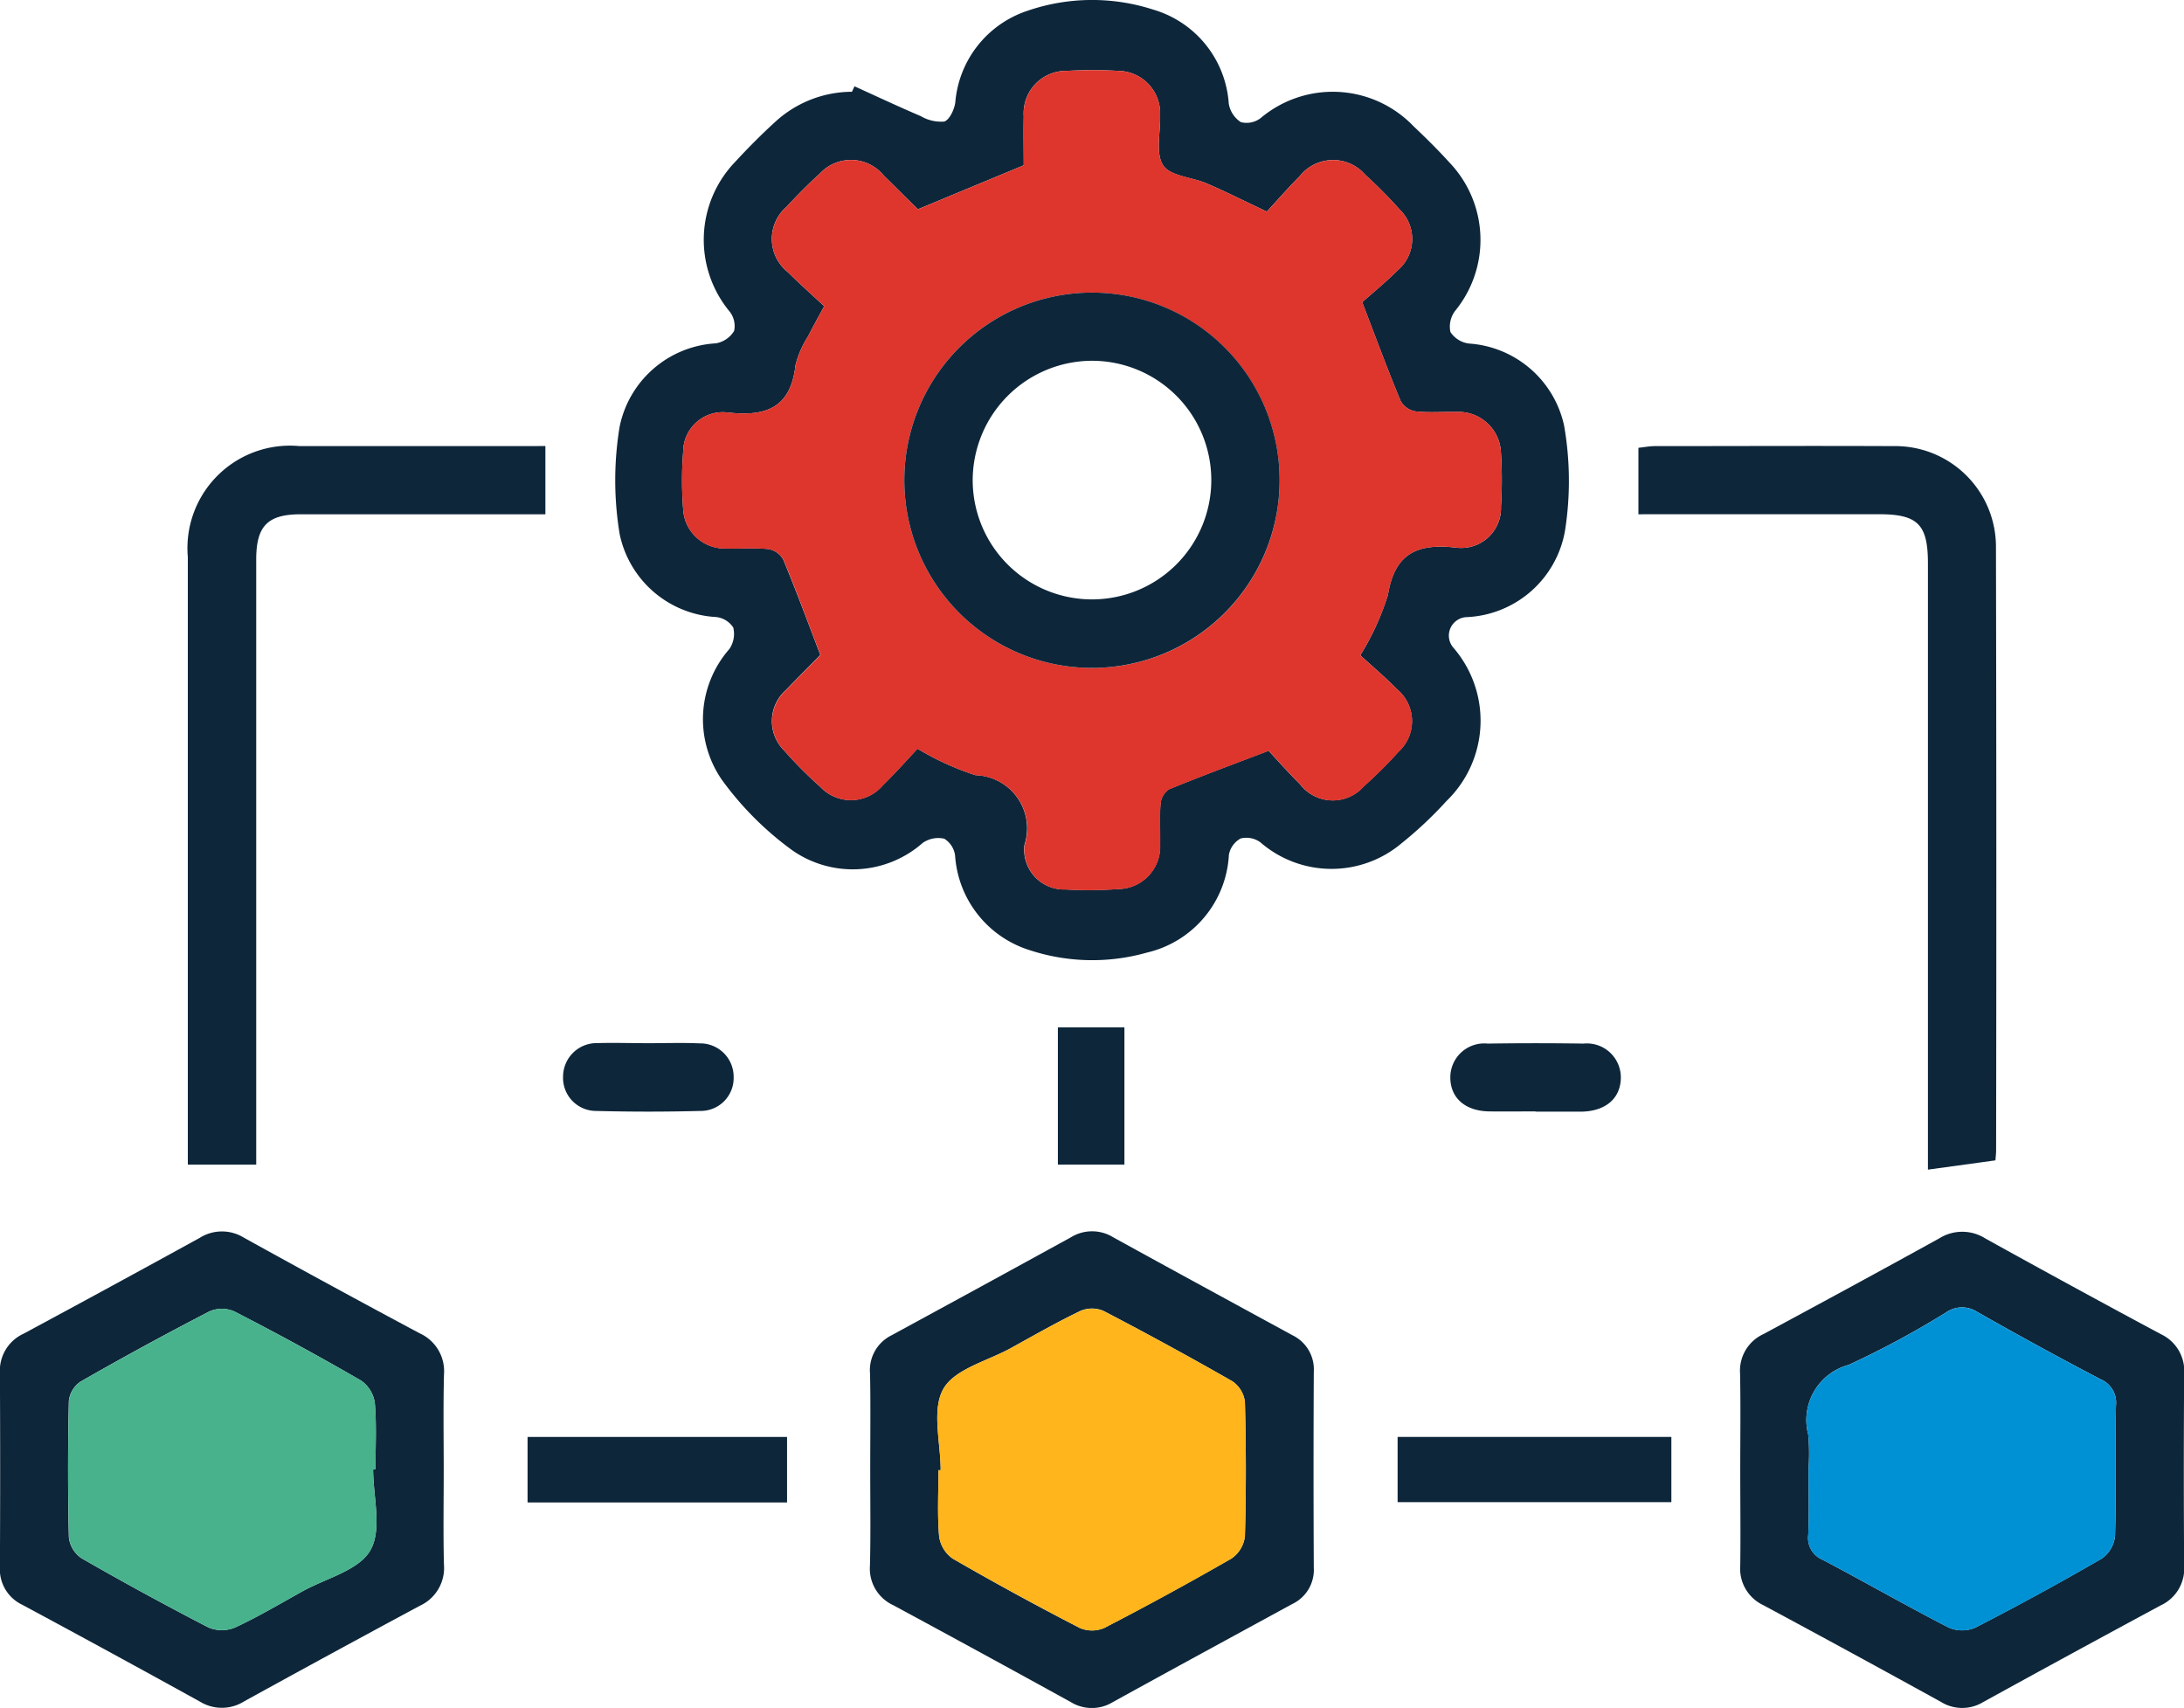
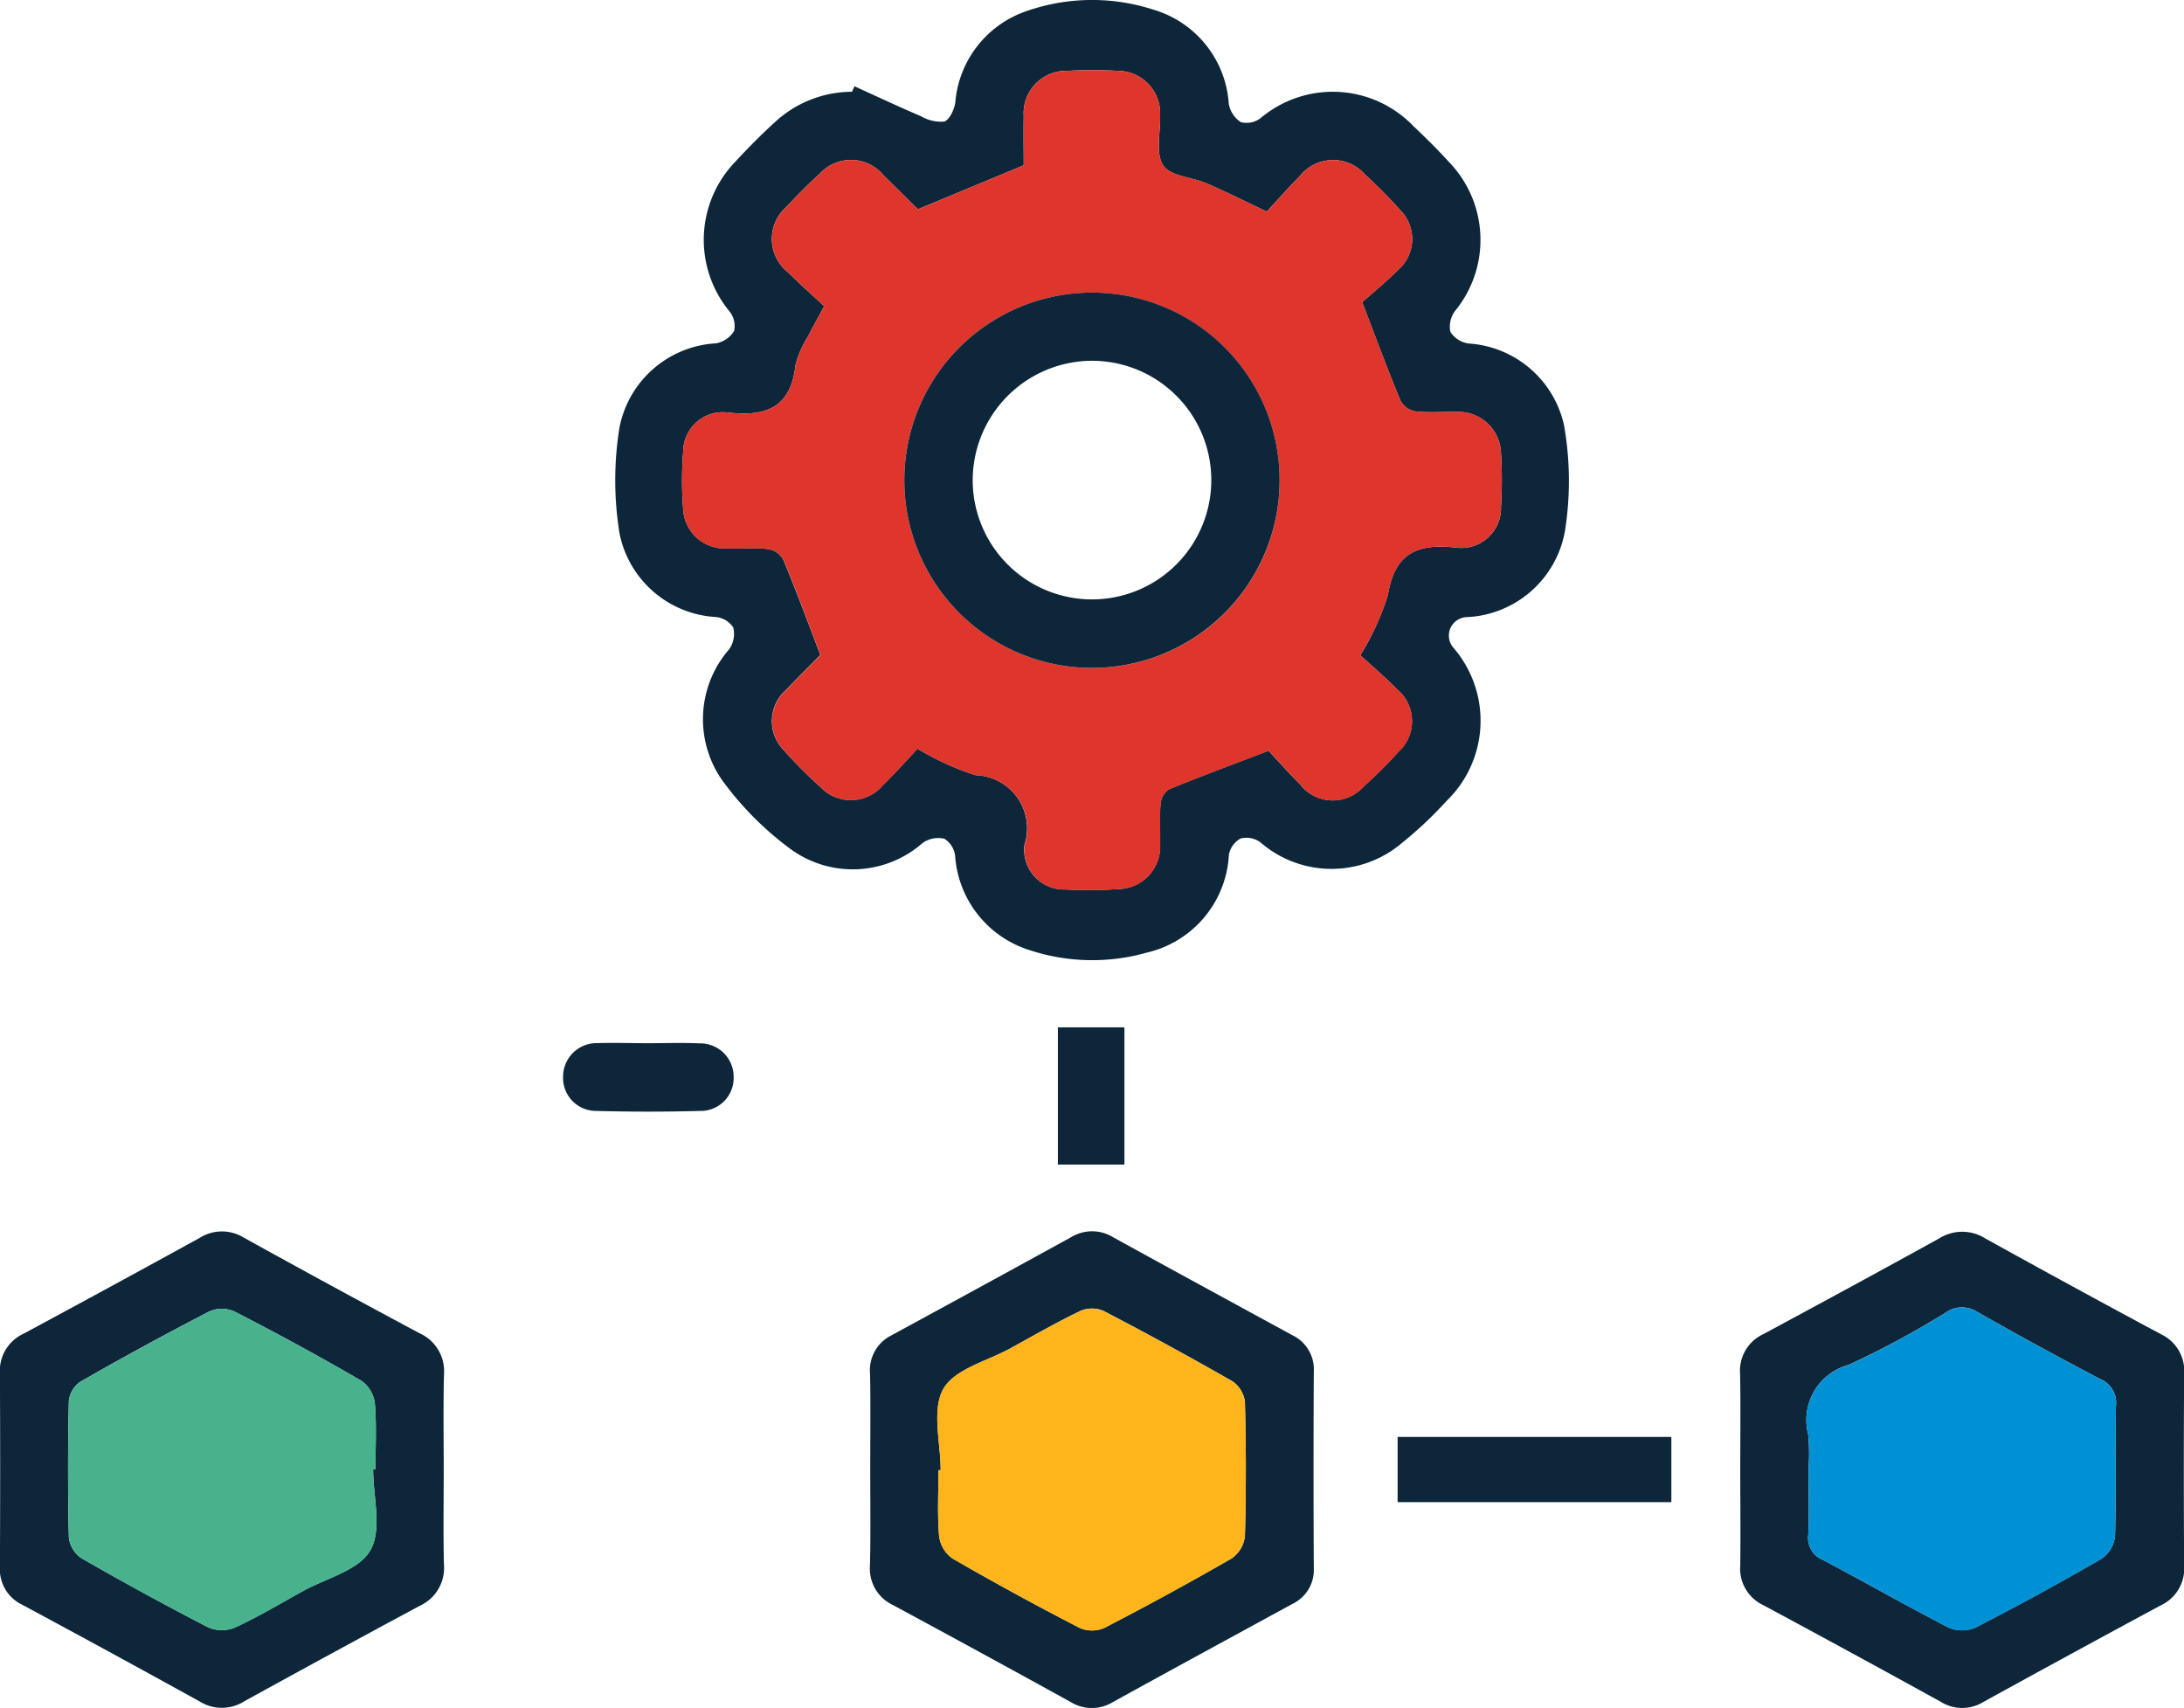
<svg xmlns="http://www.w3.org/2000/svg" width="72" height="56.303" viewBox="0 0 72 56.303">
  <g id="Group_42808" data-name="Group 42808" transform="translate(-4.078 -8.782)">
    <path id="Path_34860" data-name="Path 34860" d="M32.248,11.627c.728.33,1.452.671,2.187.984a1.309,1.309,0,0,0,.772.178c.174-.056.331-.395.364-.627a3.483,3.483,0,0,1,2.387-3.027A6.551,6.551,0,0,1,42.1,9.1a3.473,3.473,0,0,1,2.487,3.1.9.9,0,0,0,.4.609.767.767,0,0,0,.65-.133,3.689,3.689,0,0,1,5.037.263c.408.387.809.782,1.188,1.2a3.694,3.694,0,0,1,.192,4.885.859.859,0,0,0-.161.7.858.858,0,0,0,.615.383,3.445,3.445,0,0,1,3.133,2.7,10.576,10.576,0,0,1,.03,3.474,3.443,3.443,0,0,1-3.231,2.844.61.61,0,0,0-.433,1.026,3.681,3.681,0,0,1-.244,5.038,12.95,12.95,0,0,1-1.479,1.391,3.579,3.579,0,0,1-4.657-.033.785.785,0,0,0-.648-.125.773.773,0,0,0-.388.537,3.5,3.5,0,0,1-2.7,3.224,6.608,6.608,0,0,1-3.87-.08,3.512,3.512,0,0,1-2.456-3.114.771.771,0,0,0-.356-.559.9.9,0,0,0-.714.14,3.484,3.484,0,0,1-4.306.236,10.444,10.444,0,0,1-2.313-2.318,3.51,3.51,0,0,1,.246-4.31.881.881,0,0,0,.129-.711.775.775,0,0,0-.569-.345,3.438,3.438,0,0,1-3.176-2.736,10.851,10.851,0,0,1,0-3.542A3.441,3.441,0,0,1,27.68,20.1a.876.876,0,0,0,.6-.41.767.767,0,0,0-.151-.641,3.706,3.706,0,0,1,.194-4.94c.413-.447.843-.881,1.292-1.291a3.753,3.753,0,0,1,2.55-1.011ZM48.922,30.383a8.63,8.63,0,0,0,.911-1.989c.226-1.394.992-1.708,2.264-1.558a1.313,1.313,0,0,0,1.464-1.355,14.093,14.093,0,0,0,0-1.756,1.4,1.4,0,0,0-1.48-1.362c-.445-.009-.894.03-1.333-.019A.7.7,0,0,1,50.252,22c-.42-1.009-.8-2.036-1.267-3.257.309-.275.762-.643,1.172-1.053a1.35,1.35,0,0,0,.065-2,15.573,15.573,0,0,0-1.137-1.147,1.4,1.4,0,0,0-2.159.048c-.392.393-.757.813-1.084,1.167-.755-.356-1.36-.661-1.981-.928-.488-.21-1.208-.238-1.438-.6-.259-.4-.082-1.085-.1-1.646a1.4,1.4,0,0,0-1.382-1.466,15.294,15.294,0,0,0-1.686,0,1.4,1.4,0,0,0-1.428,1.492c-.01.56,0,1.121,0,1.621l-3.474,1.443c.044.018-.009.012-.039-.017-.368-.36-.731-.727-1.1-1.086a1.394,1.394,0,0,0-2.111-.063c-.383.345-.746.713-1.095,1.091a1.4,1.4,0,0,0,.049,2.159c.394.391.81.76,1.193,1.118-.22.409-.383.693-.527.985a3.2,3.2,0,0,0-.42.96c-.157,1.415-.985,1.706-2.25,1.557A1.308,1.308,0,0,0,26.6,23.674a12.233,12.233,0,0,0,0,1.9,1.367,1.367,0,0,0,1.407,1.287c.468.013.94-.028,1.4.02a.7.7,0,0,1,.491.343c.42,1.009.8,2.036,1.224,3.149.03-.079.025-.026,0,0-.376.386-.76.764-1.132,1.153a1.367,1.367,0,0,0-.058,2,13.955,13.955,0,0,0,1.189,1.194,1.379,1.379,0,0,0,2.06-.051c.411-.4.8-.838,1.144-1.207a9.109,9.109,0,0,0,1.911.873,1.754,1.754,0,0,1,1.615,2.3,1.312,1.312,0,0,0,1.353,1.467,14.079,14.079,0,0,0,1.755-.014,1.4,1.4,0,0,0,1.363-1.484c.009-.445-.023-.892.016-1.334a.64.64,0,0,1,.278-.47c1.051-.432,2.117-.825,3.283-1.27.3.323.658.727,1.039,1.106a1.359,1.359,0,0,0,2.1.066,14.6,14.6,0,0,0,1.142-1.138,1.365,1.365,0,0,0-.039-2.054C49.753,31.115,49.323,30.751,48.922,30.383Z" fill="#0d263a" />
    <path id="Path_34861" data-name="Path 34861" d="M32.767,57.226c0-1.054.015-2.108-.006-3.162A1.279,1.279,0,0,1,33.47,52.8q2.961-1.609,5.914-3.231a1.328,1.328,0,0,1,1.393,0c1.967,1.085,3.941,2.156,5.913,3.231a1.249,1.249,0,0,1,.7,1.2q-.017,3.232,0,6.465a1.244,1.244,0,0,1-.708,1.192c-1.972,1.075-3.946,2.147-5.913,3.232a1.328,1.328,0,0,1-1.393,0q-2.92-1.61-5.854-3.194a1.322,1.322,0,0,1-.764-1.3C32.784,59.335,32.767,58.28,32.767,57.226Zm2.322.021h-.073c0,.726-.04,1.455.021,2.175a1.074,1.074,0,0,0,.446.738q2.064,1.193,4.187,2.285a1.024,1.024,0,0,0,.816,0q2.118-1.1,4.187-2.285a1.034,1.034,0,0,0,.446-.737c.042-1.473.039-2.95,0-4.424a.961.961,0,0,0-.416-.686q-2.1-1.2-4.248-2.319a.97.97,0,0,0-.757,0c-.779.375-1.531.806-2.288,1.224-.777.43-1.863.691-2.235,1.352C34.787,55.261,35.089,56.339,35.089,57.247Z" fill="#0d263a" />
    <path id="Path_34862" data-name="Path 34862" d="M18.706,57.256c0,1.031-.018,2.062.007,3.092a1.37,1.37,0,0,1-.786,1.364q-2.907,1.561-5.8,3.155a1.381,1.381,0,0,1-1.457.009q-2.919-1.613-5.856-3.192a1.293,1.293,0,0,1-.739-1.247q.017-3.2,0-6.4a1.338,1.338,0,0,1,.785-1.292q2.906-1.564,5.8-3.156a1.376,1.376,0,0,1,1.455-.009q2.887,1.6,5.8,3.155a1.369,1.369,0,0,1,.8,1.354C18.688,55.147,18.706,56.2,18.706,57.256Zm-2.327-.043h.077c0-.725.04-1.454-.021-2.175a1.078,1.078,0,0,0-.446-.741Q13.925,53.1,11.8,52.012a1.025,1.025,0,0,0-.818,0q-2.149,1.111-4.25,2.315a.891.891,0,0,0-.385.638q-.051,2.247,0,4.494a.967.967,0,0,0,.416.689q2.067,1.188,4.187,2.283a1.138,1.138,0,0,0,.88,0c.761-.354,1.487-.785,2.223-1.194.777-.43,1.862-.691,2.235-1.352C16.681,59.2,16.379,58.12,16.379,57.213Z" fill="#0d263a" />
    <path id="Path_34863" data-name="Path 34863" d="M61.449,57.223c0-1.054.015-2.108-.006-3.162a1.327,1.327,0,0,1,.769-1.3c1.937-1.044,3.871-2.091,5.8-3.158a1.426,1.426,0,0,1,1.519.006q2.884,1.6,5.794,3.158a1.338,1.338,0,0,1,.758,1.309q-.022,3.162,0,6.325a1.335,1.335,0,0,1-.768,1.3q-2.936,1.581-5.857,3.189a1.33,1.33,0,0,1-1.394-.006q-2.92-1.61-5.857-3.189a1.329,1.329,0,0,1-.758-1.309C61.463,59.332,61.449,58.278,61.449,57.223ZM63.7,57.2c0,.726.022,1.452-.009,2.177a.778.778,0,0,0,.479.825c1.386.73,2.746,1.51,4.138,2.226a1.108,1.108,0,0,0,.88.013q2.121-1.089,4.186-2.285a1.038,1.038,0,0,0,.43-.749c.041-1.426,0-2.855.03-4.283a.84.84,0,0,0-.51-.877q-2.05-1.074-4.063-2.218a.919.919,0,0,0-1.031.019,29.73,29.73,0,0,1-3.209,1.728,1.882,1.882,0,0,0-1.33,2.3A7,7,0,0,1,63.7,57.2Z" fill="#0d263a" />
-     <path id="Path_34864" data-name="Path 34864" d="M58.092,25.735V23.544c.188-.02.366-.055.543-.056,2.623,0,5.246-.012,7.87,0a3.319,3.319,0,0,1,3.374,3.322q.022,9.942.005,19.885c0,.113-.015.226-.022.338l-2.226.306v-.806q0-9.591,0-19.182c0-1.285-.335-1.618-1.619-1.618q-3.549,0-7.1,0Z" fill="#0d263a" />
-     <path id="Path_34865" data-name="Path 34865" d="M22.058,23.486v2.249H21.3q-3.652,0-7.305,0c-1.092,0-1.469.383-1.47,1.486q0,9.553,0,19.107v.844H10.27v-.706q0-9.658,0-19.318a3.38,3.38,0,0,1,3.675-3.661q3.688,0,7.376,0Z" fill="#0d263a" />
    <path id="Path_34866" data-name="Path 34866" d="M59.178,56.15V58.3H50.153V56.15Z" fill="#0d263a" />
-     <path id="Path_34867" data-name="Path 34867" d="M30.025,56.151V58.31H21.47V56.151Z" fill="#0d263a" />
    <path id="Path_34868" data-name="Path 34868" d="M25.459,43.171c.561,0,1.122-.02,1.681.006a1.1,1.1,0,0,1,1.124,1.1,1.085,1.085,0,0,1-1.1,1.127q-1.716.045-3.433,0a1.089,1.089,0,0,1-1.09-1.136,1.107,1.107,0,0,1,1.134-1.1C24.337,43.152,24.9,43.171,25.459,43.171Z" fill="#0d263a" />
-     <path id="Path_34869" data-name="Path 34869" d="M54.7,45.419c-.514,0-1.028.008-1.541,0-.778-.016-1.258-.441-1.268-1.1a1.119,1.119,0,0,1,1.234-1.135q1.576-.024,3.153,0a1.121,1.121,0,0,1,1.234,1.137c-.012.665-.491,1.082-1.27,1.106H54.7Z" fill="#0d263a" />
    <path id="Path_34870" data-name="Path 34870" d="M41.147,47.172H38.953V42.648h2.194Z" fill="#0d263a" />
    <path id="Path_34871" data-name="Path 34871" d="M48.922,30.383c.4.368.831.732,1.225,1.131a1.365,1.365,0,0,1,.039,2.054,14.6,14.6,0,0,1-1.142,1.138,1.359,1.359,0,0,1-2.1-.066c-.381-.379-.737-.783-1.039-1.106-1.166.445-2.232.838-3.283,1.27a.64.64,0,0,0-.278.47c-.039.442-.007.889-.016,1.334a1.4,1.4,0,0,1-1.363,1.484,14.079,14.079,0,0,1-1.755.014,1.312,1.312,0,0,1-1.353-1.467,1.754,1.754,0,0,0-1.615-2.3,9.109,9.109,0,0,1-1.911-.873c-.348.369-.733.8-1.144,1.207a1.379,1.379,0,0,1-2.06.051,13.955,13.955,0,0,1-1.189-1.194,1.367,1.367,0,0,1,.058-2c.372-.389.756-.767,1.132-1.153.029-.03.034-.083,0,0-.427-1.113-.8-2.14-1.224-3.149a.7.7,0,0,0-.491-.343c-.464-.048-.936-.007-1.4-.02A1.367,1.367,0,0,1,26.6,25.569a12.233,12.233,0,0,1,0-1.9,1.308,1.308,0,0,1,1.454-1.291c1.265.149,2.093-.142,2.25-1.557a3.2,3.2,0,0,1,.42-.96c.144-.292.307-.576.527-.985-.383-.358-.8-.727-1.193-1.118A1.4,1.4,0,0,1,30.01,15.6c.349-.378.712-.746,1.095-1.091a1.394,1.394,0,0,1,2.111.063c.368.359.731.726,1.1,1.086.03.029.083.035.039.017l3.474-1.443c0-.5-.008-1.061,0-1.621a1.4,1.4,0,0,1,1.428-1.492,15.294,15.294,0,0,1,1.686,0,1.4,1.4,0,0,1,1.382,1.466c.015.561-.162,1.243.1,1.646.23.357.95.385,1.438.6.621.267,1.226.572,1.981.928.327-.354.692-.774,1.084-1.167a1.4,1.4,0,0,1,2.159-.048,15.573,15.573,0,0,1,1.137,1.147,1.35,1.35,0,0,1-.065,2c-.41.41-.863.778-1.172,1.053.469,1.221.847,2.248,1.267,3.257a.7.7,0,0,0,.494.341c.439.049.888.01,1.333.019a1.4,1.4,0,0,1,1.48,1.362,14.093,14.093,0,0,1,0,1.756A1.313,1.313,0,0,1,52.1,26.836c-1.272-.15-2.038.164-2.264,1.558A8.63,8.63,0,0,1,48.922,30.383Zm-2.659-5.755A6.186,6.186,0,1,0,40.024,30.8,6.176,6.176,0,0,0,46.263,24.628Z" fill="#de352c" />
    <path id="Path_34872" data-name="Path 34872" d="M35.089,57.247c0-.908-.3-1.986.087-2.675.372-.661,1.458-.922,2.235-1.352C38.168,52.8,38.92,52.371,39.7,52a.97.97,0,0,1,.757,0Q42.6,53.113,44.7,54.314A.961.961,0,0,1,45.12,55c.038,1.474.041,2.951,0,4.424a1.034,1.034,0,0,1-.446.737q-2.065,1.193-4.187,2.285a1.024,1.024,0,0,1-.816,0q-2.118-1.095-4.187-2.285a1.074,1.074,0,0,1-.446-.738c-.061-.72-.021-1.449-.021-2.175Z" fill="#ffb51b" />
    <path id="Path_34873" data-name="Path 34873" d="M16.379,57.213c0,.907.3,1.984-.087,2.672-.373.661-1.458.922-2.235,1.352-.736.409-1.462.84-2.223,1.194a1.138,1.138,0,0,1-.88,0Q8.833,61.34,6.767,60.148a.967.967,0,0,1-.416-.689q-.055-2.245,0-4.494a.891.891,0,0,1,.385-.638q2.1-1.2,4.25-2.315a1.025,1.025,0,0,1,.818,0q2.118,1.095,4.186,2.284a1.078,1.078,0,0,1,.446.741c.061.721.021,1.45.021,2.175Z" fill="#47b28c" />
    <path id="Path_34874" data-name="Path 34874" d="M63.7,57.2a7,7,0,0,0-.009-1.122,1.882,1.882,0,0,1,1.33-2.3,29.73,29.73,0,0,0,3.209-1.728.919.919,0,0,1,1.031-.019q2.013,1.143,4.063,2.218a.84.84,0,0,1,.51.877c-.027,1.428.011,2.857-.03,4.283a1.038,1.038,0,0,1-.43.749q-2.062,1.2-4.186,2.285a1.108,1.108,0,0,1-.88-.013c-1.392-.716-2.752-1.5-4.138-2.226a.778.778,0,0,1-.479-.825C63.721,58.649,63.7,57.923,63.7,57.2Z" fill="#0091d4" />
    <path id="Path_34875" data-name="Path 34875" d="M46.263,24.628a6.186,6.186,0,1,1-6.133-6.2A6.18,6.18,0,0,1,46.263,24.628Zm-10.118.014a3.933,3.933,0,1,0,3.9-3.967A3.945,3.945,0,0,0,36.145,24.642Z" fill="#0d263a" />
  </g>
</svg>